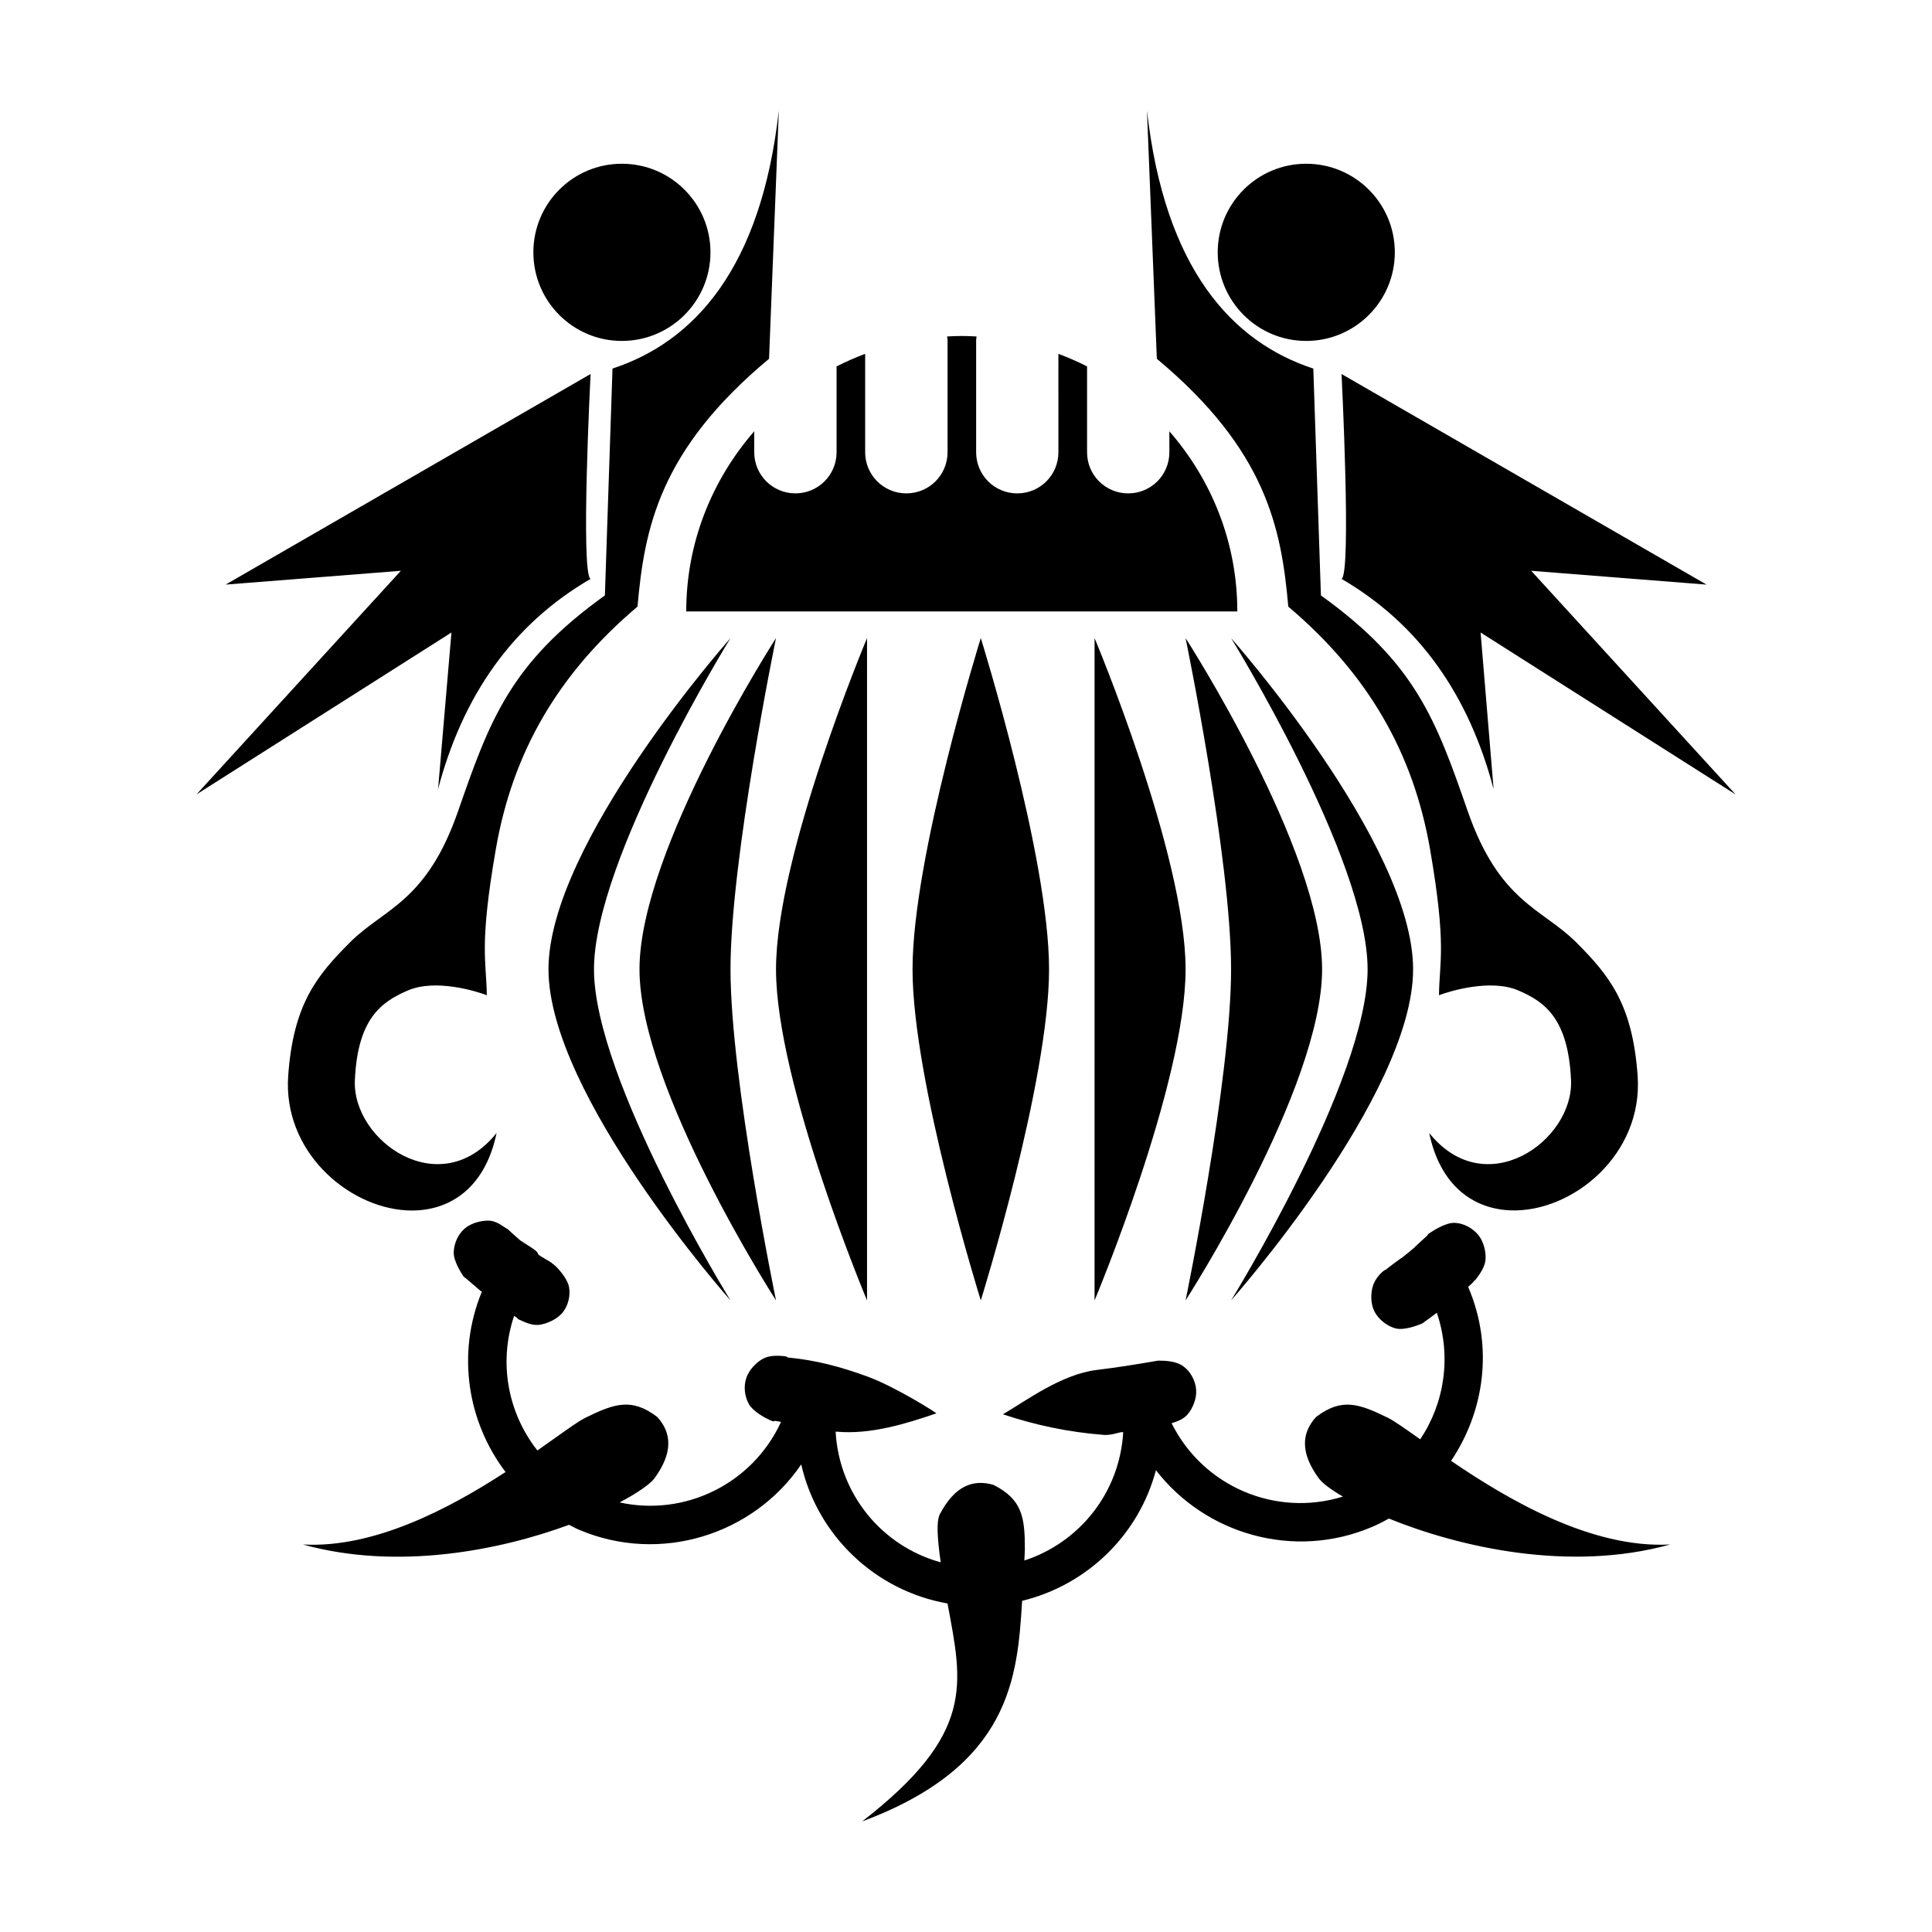
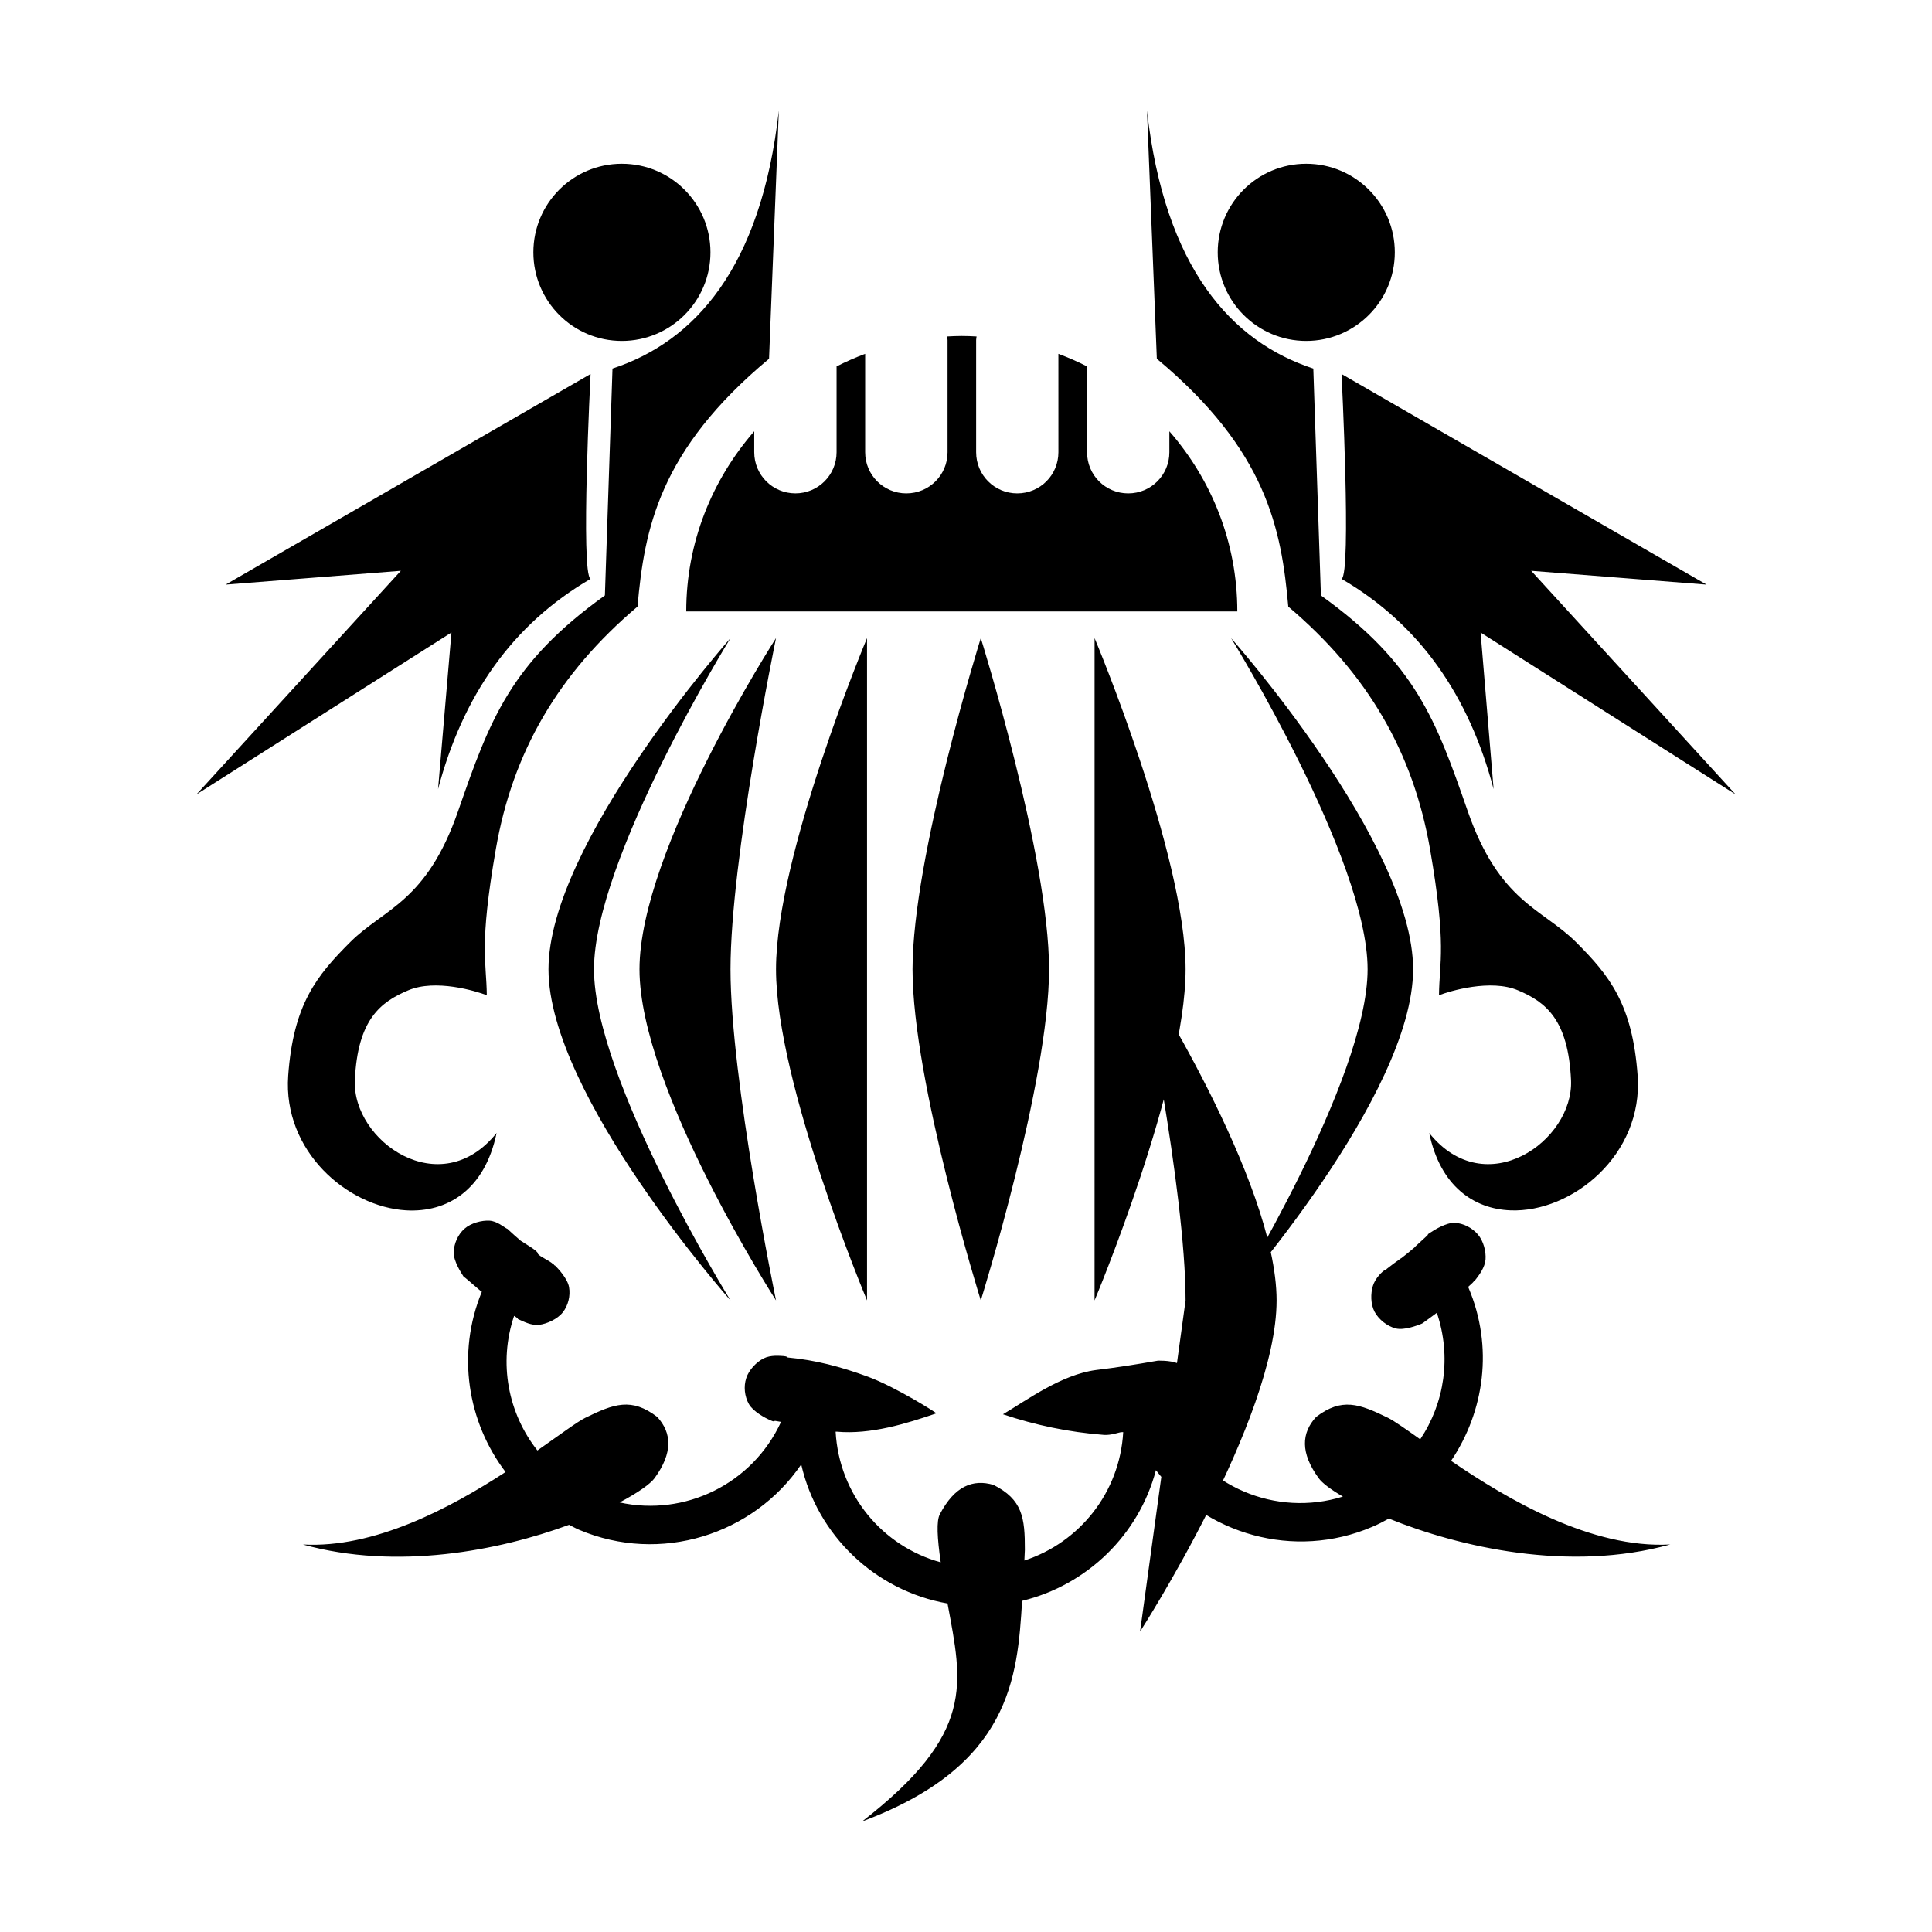
<svg xmlns="http://www.w3.org/2000/svg" fill="#000000" width="800px" height="800px" version="1.1" viewBox="144 144 512 512">
-   <path d="m372.46 626.71c30.145-23.375 26.578-36.48 22.645-57.773-19.203-3.375-34.5-18.055-38.77-36.852-12.723 18.672-37.34 26.465-58.898 17.312-0.922-0.395-1.75-0.871-2.625-1.309-18.57 6.844-45.625 12.133-70.535 5.219 18.91 1.039 38.891-9.574 53.703-19.207-10.074-13.258-13.062-31.34-6.289-47.781-0.777-0.582 0.426 0.371-0.328-0.211-0.773-0.609-3.285-2.867-4.039-3.449-0.777-0.578-0.285-0.172-0.352-0.246-0.047-0.066-0.004 0.074-0.129-0.117-0.629-0.977-2.652-4.078-2.602-6.383 0.047-2.305 1.105-4.762 2.852-6.289 1.723-1.527 4.609-2.258 6.629-2.133 2.016 0.117 3.812 1.715 4.641 2.133 0.801 0.41 0.16 0.074 0.211 0.117 0.074 0.047-0.441-0.406 0.117 0.129 0.559 0.531 2.695 2.445 3.32 2.957 0.633 0.508-0.387-0.316 0.363 0.211 0.703 0.535 3.481 2.055 4.039 2.875 0 0 0.066 0.066 0.094 0.117 0.059 0.078 0 0.082 0 0.105 0.074 0.094 0 0.117 0 0.117 0.488 0.75 3.344 1.953 4.027 2.731 0.039 0.047 0.199 0.086 0.246 0.105 0.094 0.168-0.023 0.074 0 0.129 0-0.023 0.07 0.031 0.117 0.105 0.047 0.047 0.043-0.047 0.117 0 0.895 0.828 3.406 3.543 3.793 5.805 0.391 2.281-0.227 4.832-1.66 6.652-1.426 1.82-4.238 3.059-6.277 3.32-2.039 0.242-4.184-0.914-5.109-1.309-0.918-0.387-0.445-0.238-0.566-0.352-0.148-0.102 0.504 0.406-0.246-0.246-0.125-0.102-0.504-0.32-0.707-0.473-4.219 12.531-1.578 25.84 6.172 35.672 5.922-4.148 10.508-7.574 12.672-8.645 7.617-3.734 12.254-5.445 19.078-0.246 3.887 4.223 4.199 9.516-0.707 16.242-1.121 1.527-4.422 3.867-9.258 6.418 17.242 3.789 35.168-4.832 42.785-21.34-0.461-0.098-1.16-0.223-1.402-0.246-1.246-0.145 0.012 0-0.246 0-0.266 0-0.047 0.344-1.309-0.234-1.246-0.562-4.43-2.238-5.57-4.25-1.148-2.039-1.422-4.684-0.695-6.867 0.703-2.211 2.758-4.309 4.606-5.231 1.844-0.941 4.262-0.676 5.348-0.613 1.07 0.105 0.852 0.352 1.07 0.375 7.359 0.699 13.883 2.398 21.211 5.086 7.332 2.699 18.355 9.668 18.137 9.715-7.914 2.715-17.426 5.68-26.441 4.852h-0.246c0.926 16.633 12.312 30.355 27.852 34.625-0.926-6.457-1.188-10.992-0.211-12.789 3.887-7.383 8.715-9.348 14.203-7.727 7.672 3.867 8.332 8.695 8.305 17.195 0 0.434-0.105 2.188-0.129 2.84 14.594-4.762 25.273-17.984 26.191-34.012h-0.211c-1.211 0.078 0.582 0-0.246 0-0.824 0.078-2.691 0.848-4.629 0.73-9.473-0.73-18.312-2.625-26.781-5.465 6.363-3.766 15.48-10.52 24.66-11.73 5.731-0.699 10.082-1.387 16.465-2.496 2.039 0 4.902 0.145 6.75 1.555 1.871 1.379 3.152 3.828 3.32 6.137 0.199 2.332-0.914 4.981-2.25 6.535-1.188 1.402-2.738 1.844-4.25 2.379 8.379 16.797 27.609 24.953 45.402 19.422-3.301-1.898-5.531-3.637-6.406-4.852-4.93-6.727-4.59-12.02-0.707-16.242 6.82-5.199 11.43-3.5 19.078 0.234 1.602 0.805 4.731 2.996 8.516 5.688 6.434-9.594 8.336-21.926 4.406-33.531-1.121 0.82-2.629 1.965-3.215 2.356-0.602 0.41-0.277 0.277-0.234 0.234-0.027-0.023-0.191 0.039-0.117 0 0 0.023-0.078 0.148-0.59 0.363-1.164 0.457-4.492 1.742-6.75 1.191-2.258-0.586-4.488-2.356-5.582-4.394-1.098-2.062-1.07-4.906-0.461-6.867 0.578-1.965 2.469-3.887 3.297-4.273 0.438-0.199 0.465-0.168 0.363-0.117 0.047-0.047-0.145 0.023 0-0.117 0.633-0.52 2.984-2.273 3.664-2.731 0.703-0.457-0.27 0.227 0.363-0.234 0.629-0.461 2.727-2.184 3.332-2.719 0.586-0.527-0.191 0.145 0.34-0.363l2.957-2.719c0.461-0.434 0.211-0.34 0.234-0.363-0.027 0 0.051-0.125 0.613-0.461 1.07-0.711 4.207-2.699 6.512-2.625 2.328 0.094 4.656 1.34 6.16 3.086 1.504 1.77 2.188 4.562 2.016 6.652-0.164 2.062-1.719 4.106-2.379 4.981-0.625 0.852-0.5 0.504-0.695 0.695-0.168 0.195 0.262-0.195-0.363 0.484-0.199 0.219-0.73 0.66-1.168 1.07 0.027 0.074 0.07 0.156 0.094 0.223 6.648 15.664 4.242 32.727-4.621 45.883 15.051 10.266 37.199 23.301 58.074 22.164-26.773 7.449-56.004 0.66-74.551-6.867-1.453 0.805-2.922 1.574-4.5 2.227-20.66 8.793-44.129 1.941-57.238-15.051-4.519 17.137-18.246 30.449-35.461 34.625-1.234 20.223-2.938 43.762-42.418 58.469zm-34.867-138.09s-48.238-54.371-48.238-87.754c0-33.379 48.238-87.766 48.238-87.766s-36.18 58.512-36.18 87.766c0 29.254 36.18 87.754 36.18 87.754zm12.059 0s-36.18-56.109-36.18-87.754c0-31.641 36.18-87.766 36.18-87.766s-12.059 58.512-12.059 87.766c0 29.254 12.059 87.754 12.059 87.754zm24.121 0s-24.121-57.414-24.121-87.754c0-30.336 24.121-87.766 24.121-87.766zm30.148 0s-18.09-57.887-18.09-87.754c0-29.871 18.09-87.766 18.09-87.766s18.09 57.895 18.09 87.766c0 29.867-18.09 87.754-18.09 87.754zm30.148 0 0.004-87.754v-87.766s24.121 57.426 24.121 87.766c0 30.336-24.121 87.754-24.121 87.754zm24.121 0s12.059-58.5 12.059-87.754c0-29.254-12.059-87.766-12.059-87.766s36.18 56.121 36.18 87.766c0 31.641-36.18 87.754-36.18 87.754zm12.059 0s36.18-58.5 36.18-87.754c0-29.254-36.18-87.766-36.18-87.766s48.238 54.383 48.238 87.766c0 33.379-48.238 87.754-48.238 87.754zm-218.58-23.863c-15.66-0.918-32.727-15.754-31.293-35.684 1.355-18.914 7.516-26.5 16.477-35.438 8.953-8.906 20.184-10.539 28.562-34.719 8.395-24.176 13.832-39.16 38.887-57.121l2.016-60.121c21.602-7.094 39.395-26.488 44.082-68.391l-2.594 65.797c-29.156 24.277-33.039 45.113-34.859 65.672-21.027 17.801-33.113 38.598-37.559 64.363-4.469 25.754-2.473 29.617-2.379 38.629-2.84-1.094-13.574-4.394-20.855-1.285-7.309 3.082-13.398 7.738-14.109 23.812-0.727 16.074 22.629 32.625 37.559 13.98-3.16 15.246-13.23 21.117-23.934 20.504zm292.64 0c-9.762-0.359-18.637-6.453-21.551-20.504 14.926 18.645 38.281 2.094 37.582-13.98-0.727-16.074-6.707-20.73-14.016-23.812-7.285-3.109-18.137 0.191-20.977 1.285 0.09-9.012 2.09-12.875-2.356-38.629-4.469-25.766-16.555-46.562-37.582-64.363-1.816-20.559-5.707-41.395-34.836-65.672l-2.613-65.797c4.711 41.902 22.48 61.297 44.082 68.391l2.016 60.121c25.055 17.961 30.492 32.945 38.887 57.121 8.402 24.184 19.715 25.812 28.676 34.719 8.957 8.938 15.008 16.523 16.371 35.438 1.5 20.973-17.391 36.297-33.684 35.684zm-348.24-110.23 54.164-59.262-46.438 3.66 96.715-55.809s-2.695 52.957 0 54.293c-20.832 12.109-33.91 31.074-40.418 55.715l3.547-41.504zm407.87 0-67.566-42.906 3.449 41.504c-6.504-24.641-19.492-43.605-40.297-55.715 2.668-1.336 0-54.293 0-54.293l96.727 55.809-46.473-3.66zm-278.08-48.488c0-18.328 6.879-34.93 18.02-47.746v5.547c0 6.047 4.875 10.906 10.918 10.906 6.019 0 10.906-4.859 10.906-10.906v-22.738c2.43-1.238 4.996-2.363 7.574-3.332v26.074c0 6.047 4.883 10.906 10.906 10.906 6.047 0 10.93-4.859 10.93-10.906v-29.738c0-0.316-0.105-0.621-0.129-0.941 1.285-0.074 2.598-0.129 3.91-0.129 1.285 0 2.621 0.055 3.91 0.129-0.027 0.32-0.117 0.625-0.117 0.941v29.738c0 6.047 4.852 10.906 10.895 10.906 6.047 0 10.906-4.859 10.906-10.906l-0.004-26.074c2.598 0.969 5.168 2.098 7.598 3.332v22.742c0 6.047 4.856 10.906 10.906 10.906 6.047 0 10.906-4.859 10.906-10.906v-5.547c11.168 12.816 18.008 29.418 18.008 47.746zm-17.062-71.688c-12.965 0-23.449-10.52-23.449-23.484 0-12.965 10.484-23.473 23.449-23.473s23.484 10.508 23.484 23.473c0 12.965-10.52 23.484-23.484 23.484zm181.36 0c-12.965 0-23.449-10.52-23.449-23.484 0-12.965 10.484-23.473 23.449-23.473 12.965 0 23.484 10.508 23.484 23.473 0 12.965-10.52 23.484-23.484 23.484z" />
+   <path d="m372.46 626.71c30.145-23.375 26.578-36.48 22.645-57.773-19.203-3.375-34.5-18.055-38.77-36.852-12.723 18.672-37.34 26.465-58.898 17.312-0.922-0.395-1.75-0.871-2.625-1.309-18.57 6.844-45.625 12.133-70.535 5.219 18.91 1.039 38.891-9.574 53.703-19.207-10.074-13.258-13.062-31.34-6.289-47.781-0.777-0.582 0.426 0.371-0.328-0.211-0.773-0.609-3.285-2.867-4.039-3.449-0.777-0.578-0.285-0.172-0.352-0.246-0.047-0.066-0.004 0.074-0.129-0.117-0.629-0.977-2.652-4.078-2.602-6.383 0.047-2.305 1.105-4.762 2.852-6.289 1.723-1.527 4.609-2.258 6.629-2.133 2.016 0.117 3.812 1.715 4.641 2.133 0.801 0.41 0.16 0.074 0.211 0.117 0.074 0.047-0.441-0.406 0.117 0.129 0.559 0.531 2.695 2.445 3.32 2.957 0.633 0.508-0.387-0.316 0.363 0.211 0.703 0.535 3.481 2.055 4.039 2.875 0 0 0.066 0.066 0.094 0.117 0.059 0.078 0 0.082 0 0.105 0.074 0.094 0 0.117 0 0.117 0.488 0.75 3.344 1.953 4.027 2.731 0.039 0.047 0.199 0.086 0.246 0.105 0.094 0.168-0.023 0.074 0 0.129 0-0.023 0.07 0.031 0.117 0.105 0.047 0.047 0.043-0.047 0.117 0 0.895 0.828 3.406 3.543 3.793 5.805 0.391 2.281-0.227 4.832-1.66 6.652-1.426 1.82-4.238 3.059-6.277 3.32-2.039 0.242-4.184-0.914-5.109-1.309-0.918-0.387-0.445-0.238-0.566-0.352-0.148-0.102 0.504 0.406-0.246-0.246-0.125-0.102-0.504-0.32-0.707-0.473-4.219 12.531-1.578 25.84 6.172 35.672 5.922-4.148 10.508-7.574 12.672-8.645 7.617-3.734 12.254-5.445 19.078-0.246 3.887 4.223 4.199 9.516-0.707 16.242-1.121 1.527-4.422 3.867-9.258 6.418 17.242 3.789 35.168-4.832 42.785-21.34-0.461-0.098-1.16-0.223-1.402-0.246-1.246-0.145 0.012 0-0.246 0-0.266 0-0.047 0.344-1.309-0.234-1.246-0.562-4.43-2.238-5.57-4.25-1.148-2.039-1.422-4.684-0.695-6.867 0.703-2.211 2.758-4.309 4.606-5.231 1.844-0.941 4.262-0.676 5.348-0.613 1.07 0.105 0.852 0.352 1.07 0.375 7.359 0.699 13.883 2.398 21.211 5.086 7.332 2.699 18.355 9.668 18.137 9.715-7.914 2.715-17.426 5.68-26.441 4.852h-0.246c0.926 16.633 12.312 30.355 27.852 34.625-0.926-6.457-1.188-10.992-0.211-12.789 3.887-7.383 8.715-9.348 14.203-7.727 7.672 3.867 8.332 8.695 8.305 17.195 0 0.434-0.105 2.188-0.129 2.84 14.594-4.762 25.273-17.984 26.191-34.012h-0.211c-1.211 0.078 0.582 0-0.246 0-0.824 0.078-2.691 0.848-4.629 0.73-9.473-0.73-18.312-2.625-26.781-5.465 6.363-3.766 15.48-10.52 24.66-11.73 5.731-0.699 10.082-1.387 16.465-2.496 2.039 0 4.902 0.145 6.75 1.555 1.871 1.379 3.152 3.828 3.32 6.137 0.199 2.332-0.914 4.981-2.25 6.535-1.188 1.402-2.738 1.844-4.25 2.379 8.379 16.797 27.609 24.953 45.402 19.422-3.301-1.898-5.531-3.637-6.406-4.852-4.93-6.727-4.59-12.02-0.707-16.242 6.82-5.199 11.43-3.5 19.078 0.234 1.602 0.805 4.731 2.996 8.516 5.688 6.434-9.594 8.336-21.926 4.406-33.531-1.121 0.82-2.629 1.965-3.215 2.356-0.602 0.41-0.277 0.277-0.234 0.234-0.027-0.023-0.191 0.039-0.117 0 0 0.023-0.078 0.148-0.59 0.363-1.164 0.457-4.492 1.742-6.75 1.191-2.258-0.586-4.488-2.356-5.582-4.394-1.098-2.062-1.07-4.906-0.461-6.867 0.578-1.965 2.469-3.887 3.297-4.273 0.438-0.199 0.465-0.168 0.363-0.117 0.047-0.047-0.145 0.023 0-0.117 0.633-0.52 2.984-2.273 3.664-2.731 0.703-0.457-0.27 0.227 0.363-0.234 0.629-0.461 2.727-2.184 3.332-2.719 0.586-0.527-0.191 0.145 0.34-0.363l2.957-2.719c0.461-0.434 0.211-0.34 0.234-0.363-0.027 0 0.051-0.125 0.613-0.461 1.07-0.711 4.207-2.699 6.512-2.625 2.328 0.094 4.656 1.34 6.16 3.086 1.504 1.77 2.188 4.562 2.016 6.652-0.164 2.062-1.719 4.106-2.379 4.981-0.625 0.852-0.5 0.504-0.695 0.695-0.168 0.195 0.262-0.195-0.363 0.484-0.199 0.219-0.73 0.66-1.168 1.07 0.027 0.074 0.07 0.156 0.094 0.223 6.648 15.664 4.242 32.727-4.621 45.883 15.051 10.266 37.199 23.301 58.074 22.164-26.773 7.449-56.004 0.66-74.551-6.867-1.453 0.805-2.922 1.574-4.5 2.227-20.66 8.793-44.129 1.941-57.238-15.051-4.519 17.137-18.246 30.449-35.461 34.625-1.234 20.223-2.938 43.762-42.418 58.469zm-34.867-138.09s-48.238-54.371-48.238-87.754c0-33.379 48.238-87.766 48.238-87.766s-36.18 58.512-36.18 87.766c0 29.254 36.18 87.754 36.18 87.754zm12.059 0s-36.18-56.109-36.18-87.754c0-31.641 36.18-87.766 36.18-87.766s-12.059 58.512-12.059 87.766c0 29.254 12.059 87.754 12.059 87.754zm24.121 0s-24.121-57.414-24.121-87.754c0-30.336 24.121-87.766 24.121-87.766zm30.148 0s-18.09-57.887-18.09-87.754c0-29.871 18.09-87.766 18.09-87.766s18.09 57.895 18.09 87.766c0 29.867-18.09 87.754-18.09 87.754zm30.148 0 0.004-87.754v-87.766s24.121 57.426 24.121 87.766c0 30.336-24.121 87.754-24.121 87.754zm24.121 0c0-29.254-12.059-87.766-12.059-87.766s36.18 56.121 36.18 87.766c0 31.641-36.18 87.754-36.18 87.754zm12.059 0s36.18-58.5 36.18-87.754c0-29.254-36.18-87.766-36.18-87.766s48.238 54.383 48.238 87.766c0 33.379-48.238 87.754-48.238 87.754zm-218.58-23.863c-15.66-0.918-32.727-15.754-31.293-35.684 1.355-18.914 7.516-26.5 16.477-35.438 8.953-8.906 20.184-10.539 28.562-34.719 8.395-24.176 13.832-39.16 38.887-57.121l2.016-60.121c21.602-7.094 39.395-26.488 44.082-68.391l-2.594 65.797c-29.156 24.277-33.039 45.113-34.859 65.672-21.027 17.801-33.113 38.598-37.559 64.363-4.469 25.754-2.473 29.617-2.379 38.629-2.84-1.094-13.574-4.394-20.855-1.285-7.309 3.082-13.398 7.738-14.109 23.812-0.727 16.074 22.629 32.625 37.559 13.98-3.16 15.246-13.23 21.117-23.934 20.504zm292.64 0c-9.762-0.359-18.637-6.453-21.551-20.504 14.926 18.645 38.281 2.094 37.582-13.98-0.727-16.074-6.707-20.73-14.016-23.812-7.285-3.109-18.137 0.191-20.977 1.285 0.09-9.012 2.09-12.875-2.356-38.629-4.469-25.766-16.555-46.562-37.582-64.363-1.816-20.559-5.707-41.395-34.836-65.672l-2.613-65.797c4.711 41.902 22.48 61.297 44.082 68.391l2.016 60.121c25.055 17.961 30.492 32.945 38.887 57.121 8.402 24.184 19.715 25.812 28.676 34.719 8.957 8.938 15.008 16.523 16.371 35.438 1.5 20.973-17.391 36.297-33.684 35.684zm-348.24-110.23 54.164-59.262-46.438 3.66 96.715-55.809s-2.695 52.957 0 54.293c-20.832 12.109-33.91 31.074-40.418 55.715l3.547-41.504zm407.87 0-67.566-42.906 3.449 41.504c-6.504-24.641-19.492-43.605-40.297-55.715 2.668-1.336 0-54.293 0-54.293l96.727 55.809-46.473-3.66zm-278.08-48.488c0-18.328 6.879-34.93 18.02-47.746v5.547c0 6.047 4.875 10.906 10.918 10.906 6.019 0 10.906-4.859 10.906-10.906v-22.738c2.43-1.238 4.996-2.363 7.574-3.332v26.074c0 6.047 4.883 10.906 10.906 10.906 6.047 0 10.93-4.859 10.93-10.906v-29.738c0-0.316-0.105-0.621-0.129-0.941 1.285-0.074 2.598-0.129 3.91-0.129 1.285 0 2.621 0.055 3.91 0.129-0.027 0.32-0.117 0.625-0.117 0.941v29.738c0 6.047 4.852 10.906 10.895 10.906 6.047 0 10.906-4.859 10.906-10.906l-0.004-26.074c2.598 0.969 5.168 2.098 7.598 3.332v22.742c0 6.047 4.856 10.906 10.906 10.906 6.047 0 10.906-4.859 10.906-10.906v-5.547c11.168 12.816 18.008 29.418 18.008 47.746zm-17.062-71.688c-12.965 0-23.449-10.52-23.449-23.484 0-12.965 10.484-23.473 23.449-23.473s23.484 10.508 23.484 23.473c0 12.965-10.52 23.484-23.484 23.484zm181.36 0c-12.965 0-23.449-10.52-23.449-23.484 0-12.965 10.484-23.473 23.449-23.473 12.965 0 23.484 10.508 23.484 23.473 0 12.965-10.52 23.484-23.484 23.484z" />
</svg>